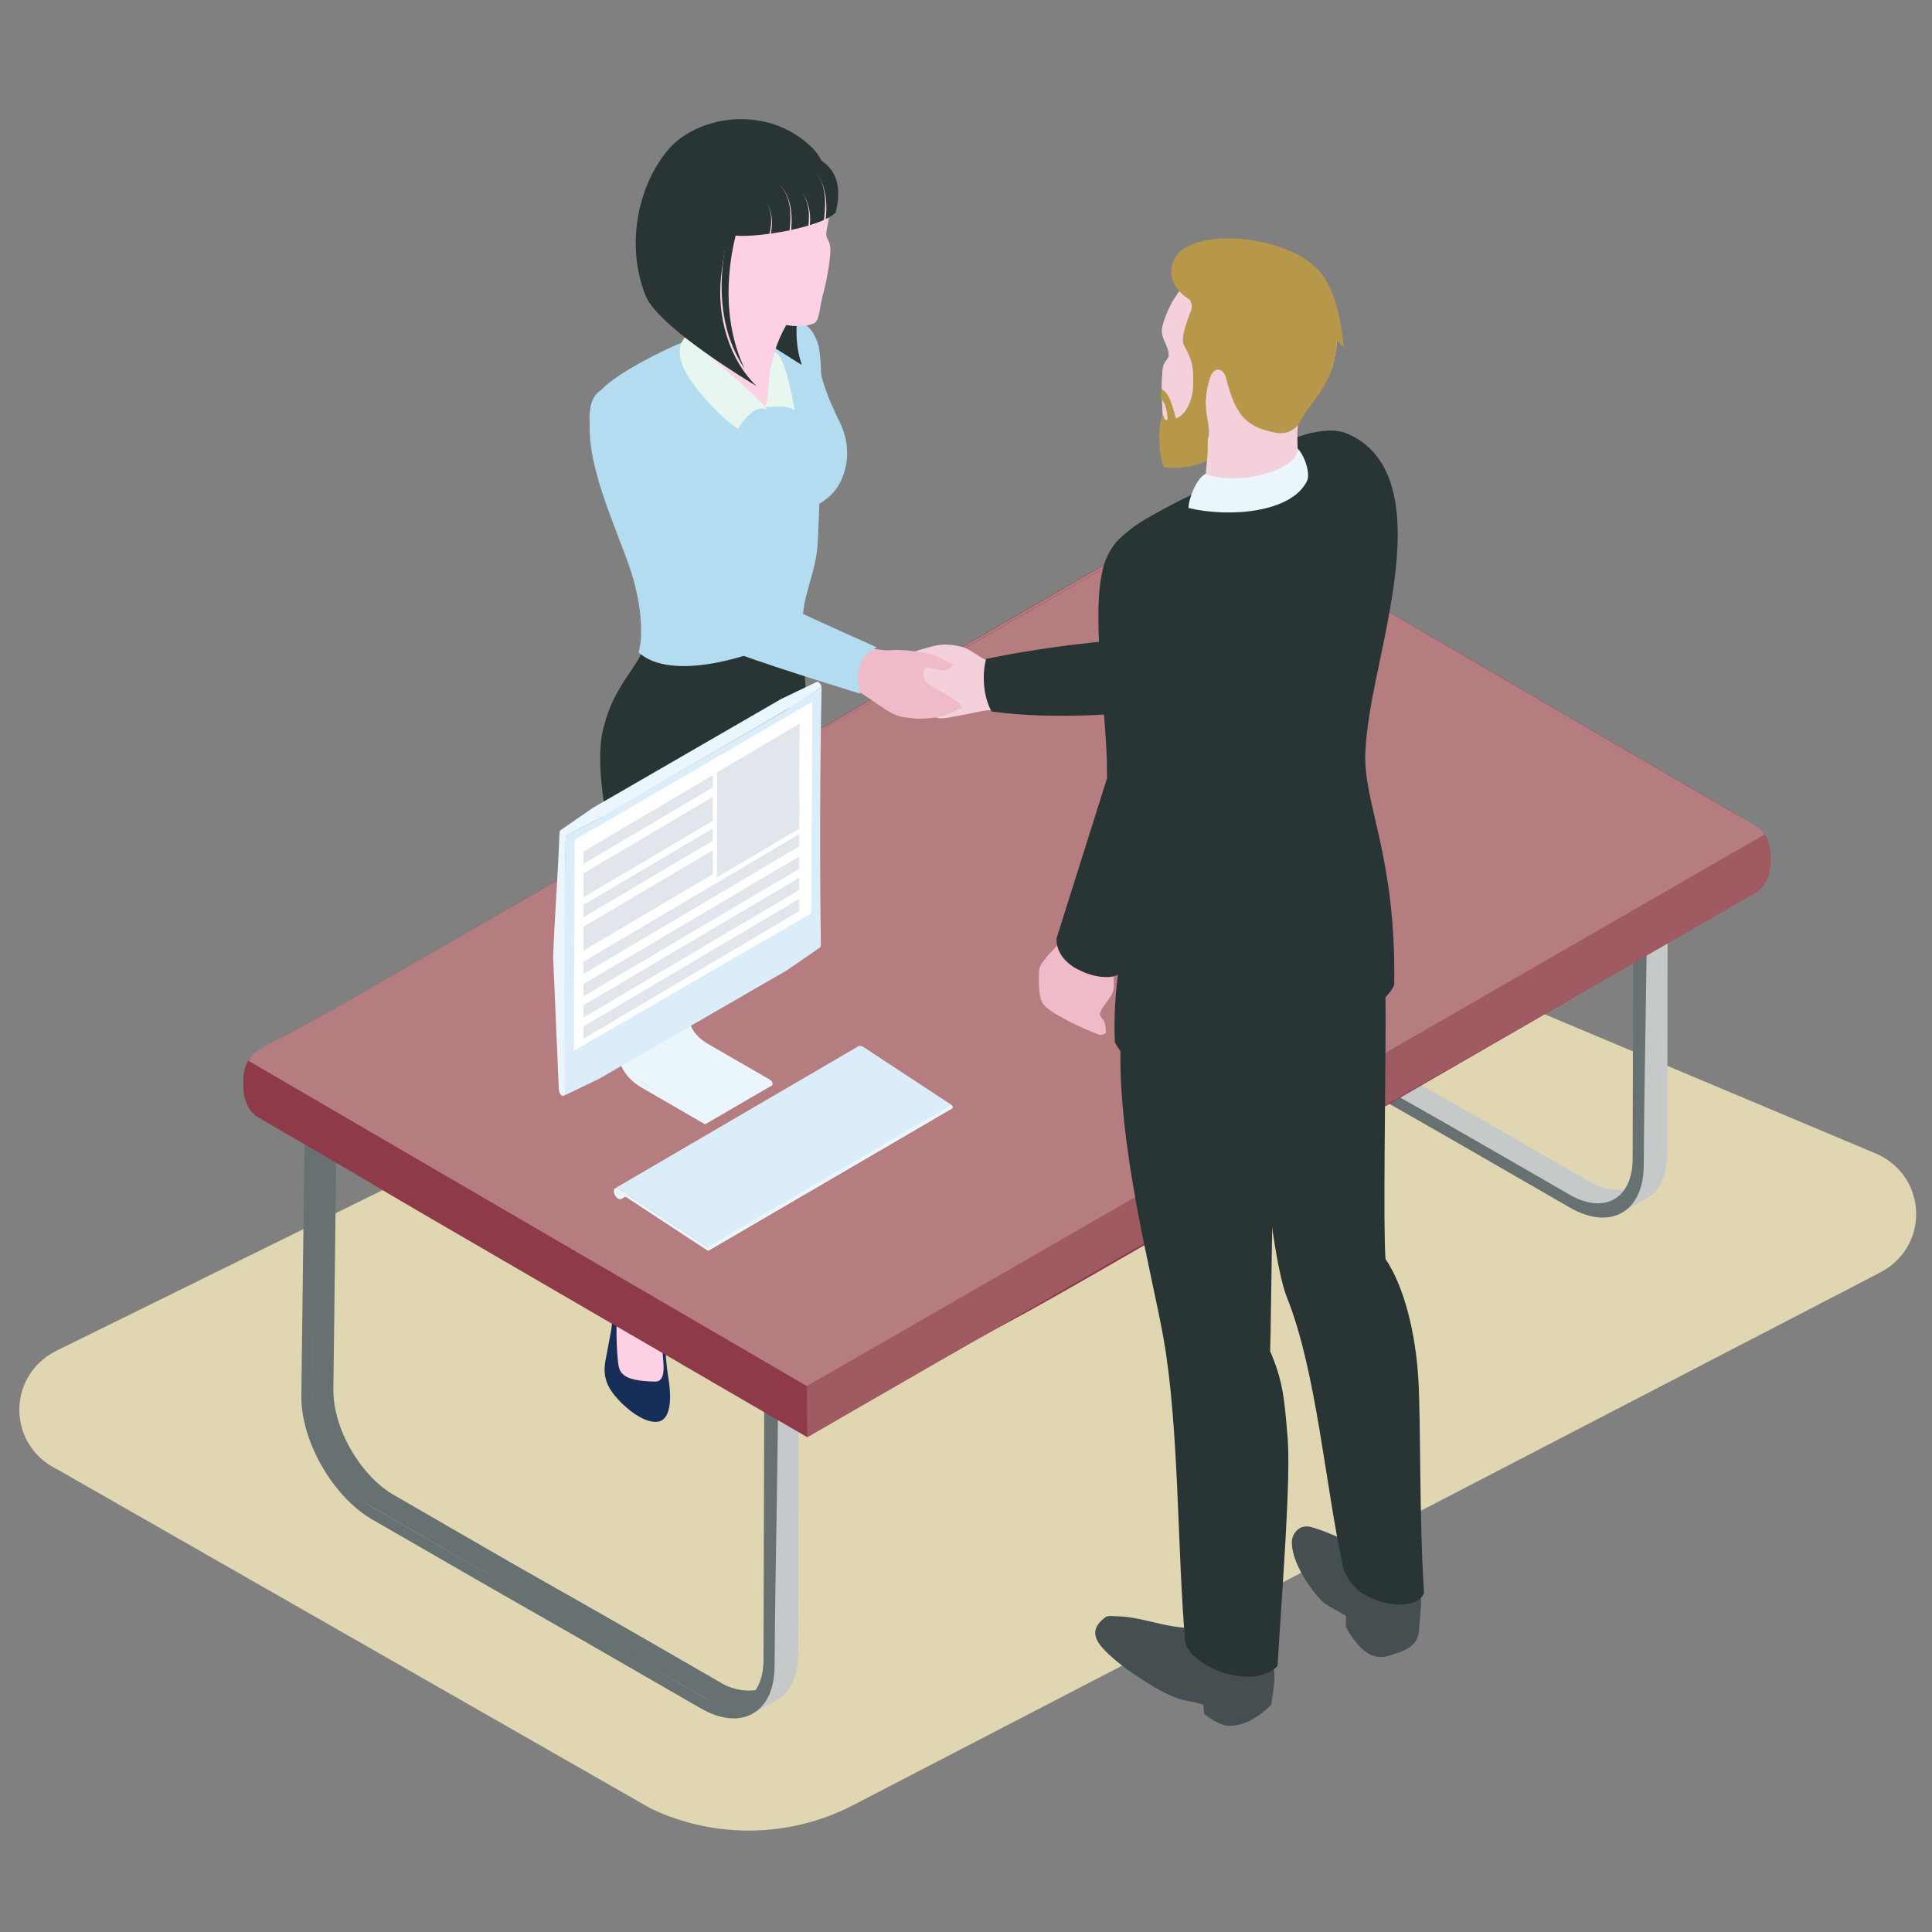
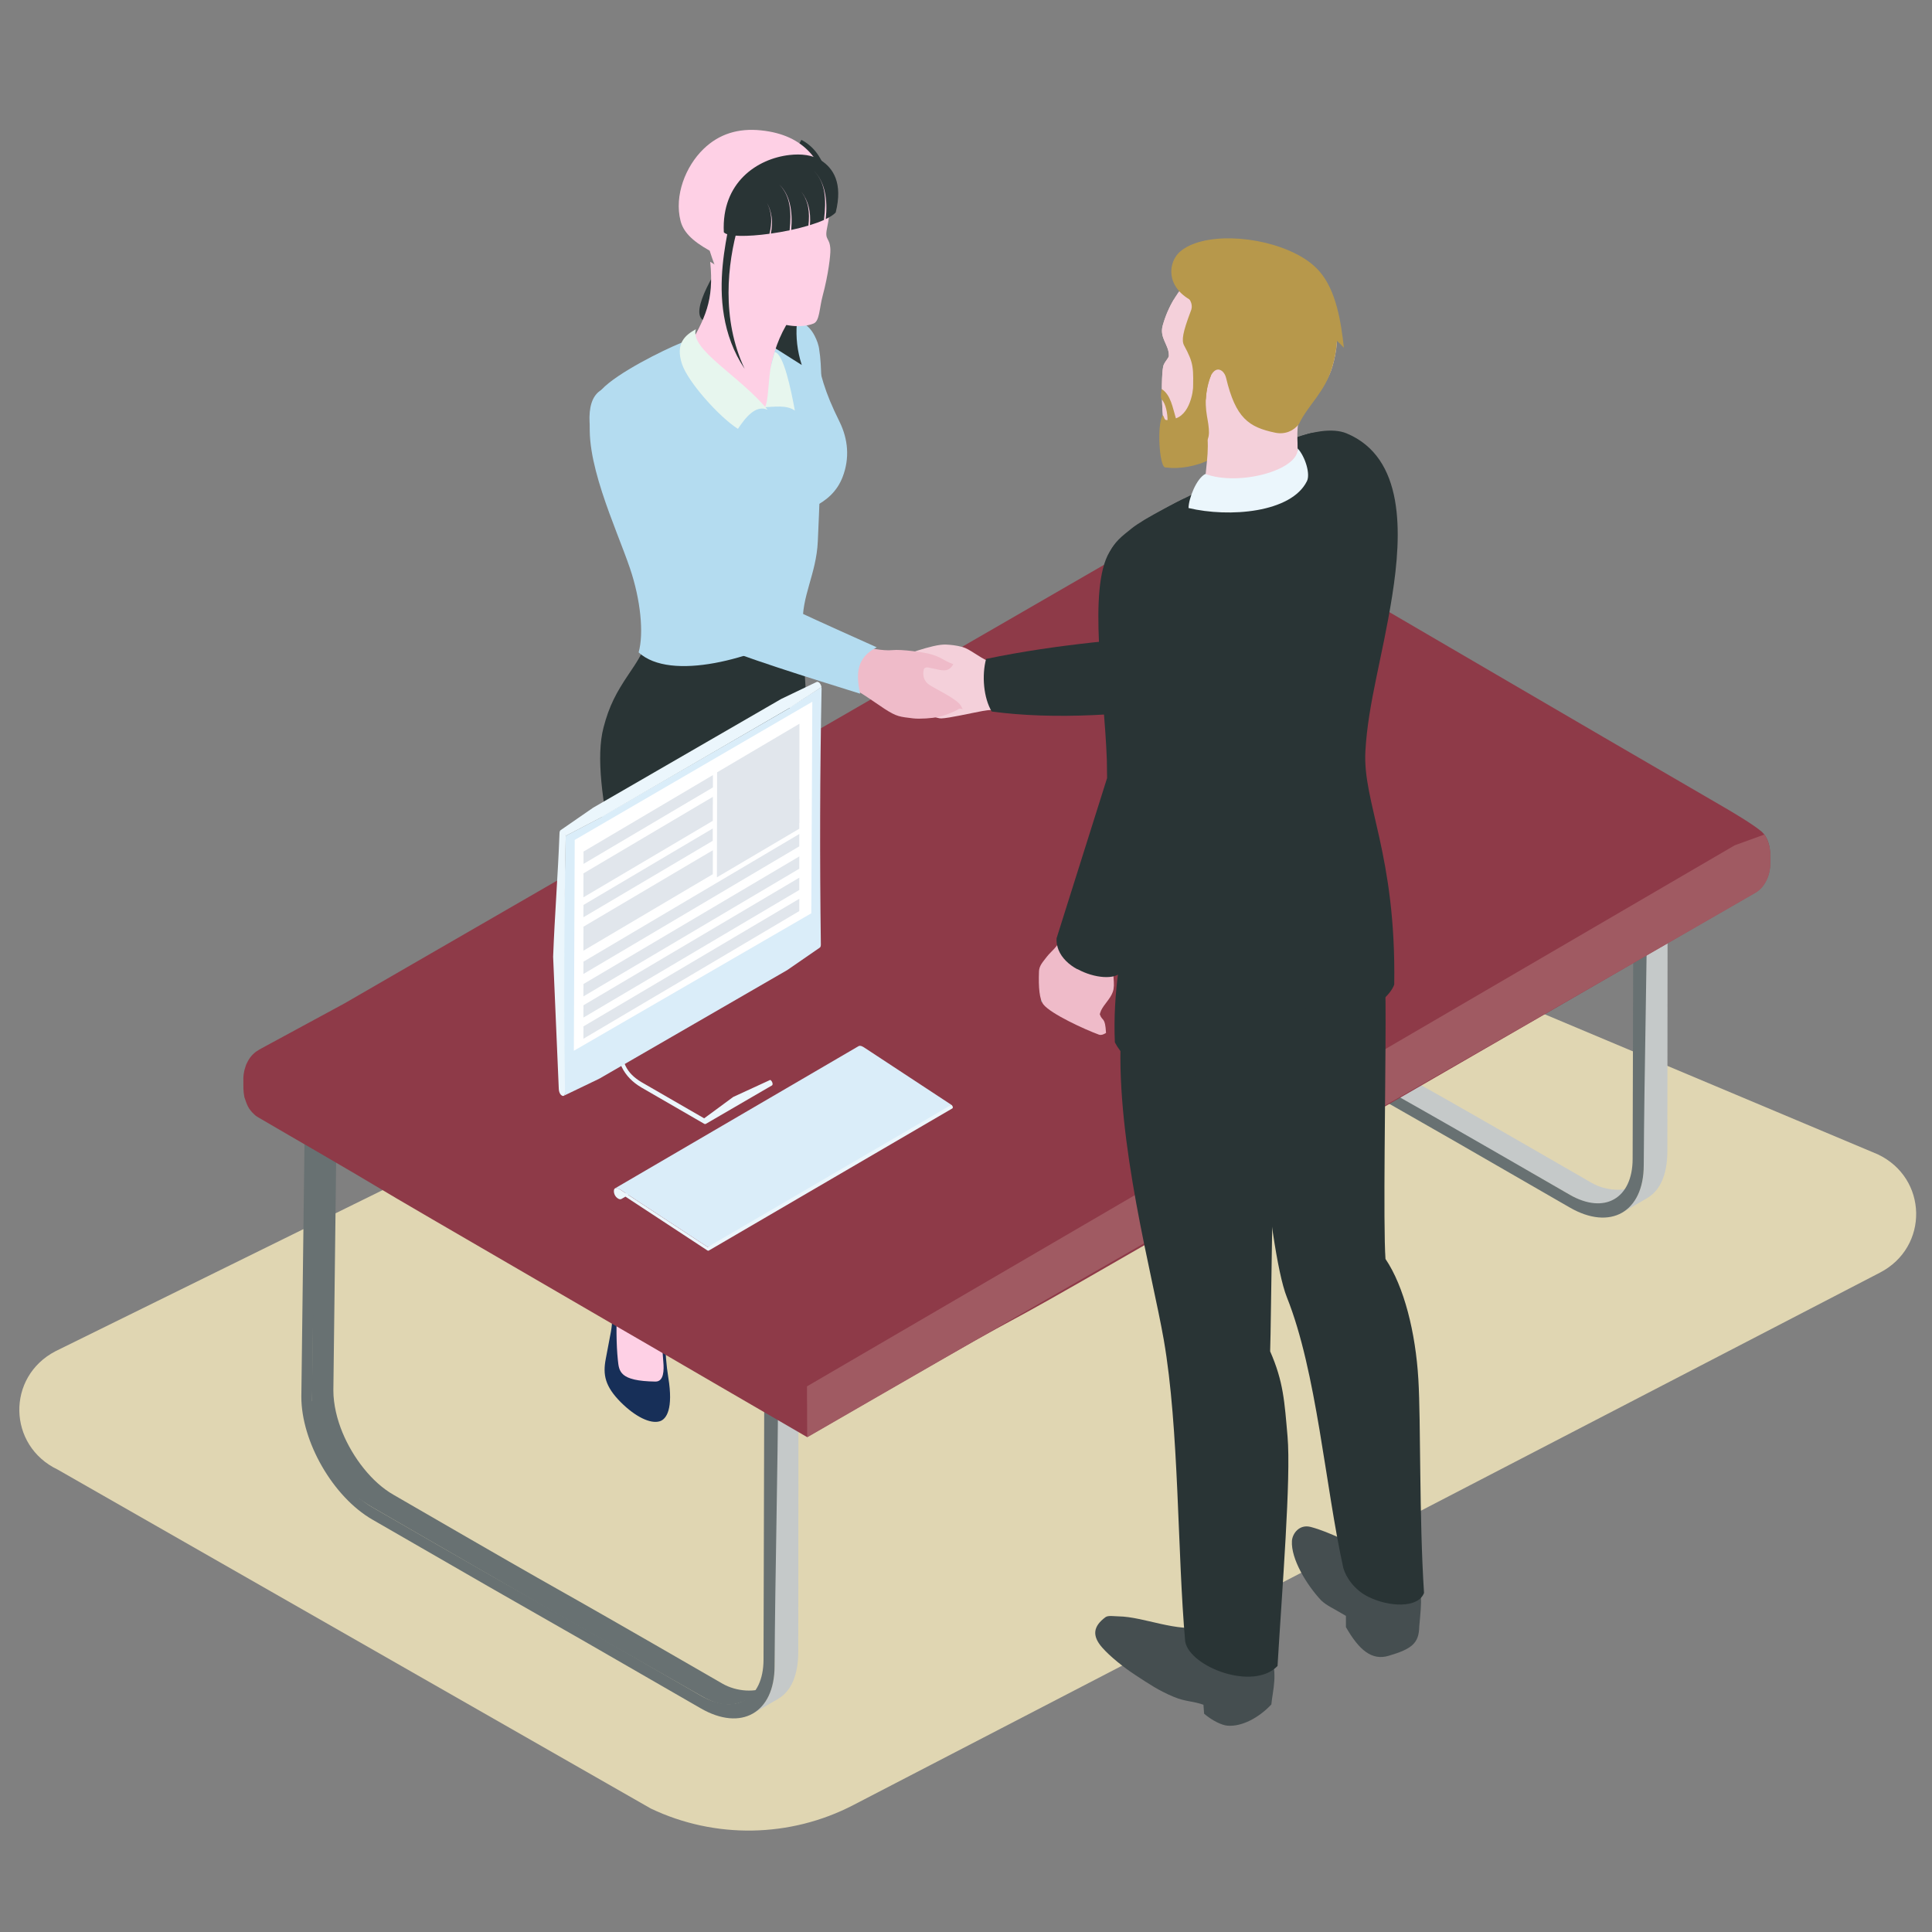
<svg xmlns="http://www.w3.org/2000/svg" version="1.2" baseProfile="tiny-ps" viewBox="0 0 400 400" width="400" height="400">
  <rect x="0" y="0" width="400" height="400" fill="#808080" stroke="none" />
  <title>office-handshake-ai</title>
  <defs>
    <clipPath clipPathUnits="userSpaceOnUse" id="cp1">
      <path d="M4 379L396.72 379L396.72 24.67L4 24.67L4 379Z" />
    </clipPath>
    <clipPath clipPathUnits="userSpaceOnUse" id="cp2">
      <path d="M4 379L396.72 379L396.72 24.67L4 24.67L4 379Z" />
    </clipPath>
    <clipPath clipPathUnits="userSpaceOnUse" id="cp3">
      <path d="M4 379L396.72 379L396.72 24.67L4 24.67L4 379Z" />
    </clipPath>
    <clipPath clipPathUnits="userSpaceOnUse" id="cp4">
      <path d="M4 379L396.72 379L396.72 24.67L4 24.67L4 379Z" />
    </clipPath>
    <clipPath clipPathUnits="userSpaceOnUse" id="cp5">
      <path d="M4 379L396.72 379L396.72 24.67L4 24.67L4 379Z" />
    </clipPath>
  </defs>
  <style>
		tspan { white-space:pre }
		.shp0 { fill: #e0d6b2 } 
		.shp1 { fill: #fed0e5 } 
		.shp2 { fill: #172f58 } 
		.shp3 { fill: #293435 } 
		.shp4 { fill: #98a19f } 
		.shp5 { fill: #c5c9c9 } 
		.shp6 { fill: #687172 } 
		.shp7 { fill: #8e3a48 } 
		.shp8 { fill: #a05a62 } 
		.shp9 { fill: #b57d80 } 
		.shp10 { fill: #f4d0da } 
		.shp11 { fill: #454e50 } 
		.shp12 { fill: #588b7f } 
		.shp13 { fill: #94b3ab } 
		.shp14 { fill: #efbbc9 } 
		.shp15 { fill: #b7984b } 
		.shp16 { fill: #ebf6fc } 
		.shp17 { fill: #b4dcf0 } 
		.shp18 { fill: #e7f6ee } 
		.shp19 { fill: #daedf9 } 
		.shp20 { fill: #eae6e5 } 
		.shp21 { fill: #ffffff } 
		.shp22 { fill: #e1e6ec } 
	</style>
  <g id="Layer 1">
    <g id="&lt;Clip Group&gt;" clip-path="url(#cp1)">
      <path id="&lt;Path&gt;" class="shp0" d="M389.23 263.48L176.63 373.74C163.6 380.5 148.01 380.76 134.75 374.44L11.94 304.26C1.56 299.31 1.3 285.04 11.5 279.75L223.42 175.39C227.63 173.2 232.67 173.12 236.97 175.16L388.79 239C399.16 243.93 399.42 258.2 389.23 263.48Z" />
      <path id="&lt;Path&gt;" class="shp1" d="M145.28 141.8C143.35 147.82 145.2 157.82 146.82 168.27C147.71 174.02 149.14 179.94 149.83 185.01C150.61 190.66 150.98 194.29 150.77 197.08C150.25 203.7 147.46 205.1 146.42 213.73C145.15 224.2 150.66 236.2 150.25 247.74C149.99 248.75 149.57 249.72 148.87 250.57C144.25 256.26 149.01 255.51 148.57 263.01C148.54 263.45 149.38 267.49 151.08 275.13C155.66 276.4 158.12 277.01 158.46 276.96C158.81 276.91 160.4 276.39 163.24 275.41C162.9 274.78 162.48 273.26 162.21 272.69C159.12 266.13 158.71 258.1 158.7 250.7C158.7 240.58 161.49 216.76 164.09 207.03C166.71 201.07 167.63 200.48 167.26 190.15C166.65 173.32 167.79 160.89 165.71 143.1L145.28 141.8Z" />
      <path id="&lt;Path&gt;" class="shp2" d="M161.31 270.6C162.04 271.96 162.84 273.9 163.52 275.36C164.39 277.25 164.82 278.49 165.25 279.97C165.47 280.72 165.4 281.41 165.09 281.83C163.44 284.05 155.13 280 152.35 277.54C150.55 275.95 150.52 274.07 150.1 271.78C149.46 268.34 149.35 267.95 148.53 264.42L147.6 274.02L146.8 274.49C146.63 270.58 146.22 265.41 145.62 262.07C145.38 260.74 144.96 259.22 144.91 258.48C144.56 254.13 146.72 252 148.69 250.77C147.97 253.42 149.88 257.71 150.76 263.13C151.67 268.79 154.8 274.99 157.27 275.51C158.31 275.73 160.61 274.44 161.86 273.72C162.33 273.45 161.79 271.83 161.31 270.6Z" />
      <path id="&lt;Path&gt;" class="shp1" d="M138.27 209.24C136.45 212.1 134.37 215.01 133.46 217.37C130 226.35 131.42 242.17 130.47 255.77C130.37 257.12 129.53 258.36 129.14 259.65C128.55 261.61 127.88 263.84 127.46 266.64C126.94 270.17 126.54 274.38 126.81 279.62C126.9 281.46 127.56 282.35 127.66 284.87L137.78 288.4C137.61 286.22 137.39 282.9 137.35 279.24C137.32 275.96 137.45 272.42 137.55 269.18C137.66 265.45 137.44 262.06 137.75 260.01C139.73 247.07 143.19 242.58 147.16 229.43C148.8 223.99 148.84 221.67 151.27 216.72C152.34 214.19 152.94 209.83 152.35 205.31C151.79 201.07 144.36 204.99 138.27 209.24Z" />
      <path id="&lt;Path&gt;" class="shp2" d="M129.42 258.88C128.48 260.88 127.61 261.89 127.07 264.73C126.53 267.58 127.14 272.26 126.47 275.79L125.41 281.38C124.79 284.64 125.26 287.04 128.55 290.34C131.54 293.32 134.66 294.85 136.59 294.26C138 293.83 139.42 291.67 138.37 285.24C137.5 279.88 137.68 274.83 137.57 269.15C137.06 274.64 136.87 276.51 137.34 282.03C137.47 283.58 137.49 286.07 135.69 286.04C128.22 285.93 128.17 283.91 127.92 281.56C127.26 275.29 127.78 264.4 129.42 258.88Z" />
      <path id="&lt;Path&gt;" class="shp3" d="M133.87 132.74C133.07 135.33 131.64 137.39 130.17 139.57C127.62 143.35 126.13 146.1 124.95 150.63C123.38 156.65 124.68 165.97 126.92 176.42C128.15 182.17 129.93 188.1 130.92 193.16C131.84 197.82 135.14 204.43 133.36 209.21C135.69 211.34 136.46 212.51 140.31 212.61C150.65 212.86 163.93 207.16 166.39 203.11C167.2 200.81 167.47 199.06 167.6 196.25C167.87 194.1 167.67 191.6 167.84 184.97C168.17 172.88 167.51 161.53 167.33 149.38C167 145.97 166.76 142.33 166.57 138.84C166.54 137.98 166.48 137.17 166.39 136.4C166.29 135.55 166.15 134.71 165.98 133.87C165.1 129.49 133.98 132.4 133.87 132.74Z" />
      <path id="&lt;Path&gt;" class="shp4" d="M244.3 186.48L248.96 184.19C248.96 187.12 249.74 190.24 250.86 192.93C252.98 198.04 256.88 203.23 261.45 205.82L257.04 208.38C251.48 205.1 248.31 201.5 245.93 195.47C245.07 193.3 244.03 189.05 244.3 186.48Z" />
-       <path id="&lt;Path&gt;" class="shp4" d="M249.64 128.11L248.96 184.19L244.55 186.75L244.87 130.92L244.99 125.3C246.49 126.21 248.04 127.15 249.64 128.11Z" />
      <path id="&lt;Path&gt;" class="shp5" d="M261.45 205.82C308.71 233.18 282.25 217.6 329.55 244.91L329.55 244.91L329.55 244.91C332.31 246.49 336.41 246.94 339.36 245.28C333.47 249.5 330.47 250.59 325 247.36C277.56 220.32 304.32 235.68 257.04 208.38L261.45 205.82Z" />
      <path id="&lt;Path&gt;" class="shp5" d="M340.32 241.28L340.44 241.21L340.32 241.28L339.83 181.35C341.76 182.25 343.58 183.1 345.26 183.86L345.21 238.37C345.19 243.17 343.74 246.48 341 248.07L335.86 251.06C338.6 249.46 340.3 246.08 340.32 241.28Z" />
      <path id="&lt;Path&gt;" class="shp6" d="M338.18 180.57L338.02 239.95C338 248.17 332.16 251.49 325 247.36C277.78 220.1 304.26 235.64 257.04 208.38C252.53 205.78 248.58 200.75 246.39 195.36C245.22 192.48 244.54 189.51 244.55 186.74L245.23 130.52L245.29 125.49C244.54 125.04 243.81 124.59 243.09 124.16L242.33 185.46C242.31 194.8 248.9 206.23 257.03 210.93C304.29 238.21 277.74 222.71 325 250C333.42 254.86 340.29 250.95 340.32 241.28C340.43 221.53 340.97 201.72 341.06 181.92C340.13 181.49 339.16 181.04 338.18 180.57Z" />
      <path id="&lt;Path&gt;" class="shp6" d="M64.36 290.16L64.61 290.04L64.93 234.6L65.05 228.99C66.55 229.89 68.1 230.83 69.7 231.79L69.02 287.87C69.02 290.8 69.8 293.93 70.92 296.62C73.04 301.73 76.94 306.91 81.51 309.5C128.77 336.87 102.31 321.29 149.61 348.6L149.61 348.6L149.61 348.6C152.37 350.18 156.47 350.63 159.42 348.96C153.53 353.18 150.53 354.27 145.06 351.04C97.62 324 124.38 339.36 77.1 312.07L77.1 312.07C71.54 308.79 68.38 305.18 65.99 299.15C65.13 296.99 64.09 292.74 64.36 290.16Z" />
      <path id="&lt;Path&gt;" class="shp5" d="M160.38 344.97L159.89 285.03C161.81 285.94 163.64 286.78 165.32 287.54L165.27 342.06C165.25 346.85 163.8 350.16 161.06 351.76L155.92 354.74C158.66 353.15 160.36 349.77 160.38 344.97Z" />
      <path id="&lt;Path&gt;" class="shp6" d="M158.24 284.26L158.08 343.64C158.05 351.85 152.22 355.18 145.06 351.05C97.84 323.79 124.32 339.33 77.1 312.07C72.59 309.47 68.64 304.43 66.45 299.05C65.27 296.17 64.6 293.19 64.61 290.43L65.29 234.2L65.35 229.17C64.6 228.72 63.87 228.28 63.15 227.84L62.39 289.15C62.37 298.49 68.96 309.92 77.09 314.61C124.35 341.9 97.8 326.4 145.06 353.68C153.47 358.55 160.35 354.64 160.37 344.97C160.49 325.21 161.03 305.4 161.12 285.61C160.18 285.17 159.22 284.72 158.24 284.26Z" />
      <path id="&lt;Path&gt;" class="shp7" d="M249.78 104.7L256.18 108.43L262.61 112.16C299.36 133.5 320.25 145.84 357.01 167.17C358.37 167.96 362.83 170.58 364.67 172.13C366.02 173.28 366.5 175.29 366.5 176.99L366.5 178.67C366.51 181.39 365.24 183.73 363.44 184.78L350.75 192.1C312.54 214.23 274.27 236.26 236.03 258.33C198.8 279.82 220.05 266.96 182.82 288.45L179.76 290.21L167.09 297.53L160.69 293.81L147.81 286.33L141.35 282.57L134.88 278.8L128.39 275.04C115.38 267.47 102.36 259.92 89.35 252.35C76.39 244.82 79.26 246.33 66.3 238.8L59.87 235.07L53.47 231.34C53.24 231.21 53.03 231.06 52.82 230.9C52.76 230.84 52.7 230.77 52.62 230.71C51.34 229.5 51.15 228.76 50.6 227.16C50.6 227.14 50.59 227.14 50.59 227.12C50.34 225.84 50.39 224.9 50.39 223.57C50.37 223.37 50.39 223.18 50.39 222.99C50.41 222.79 50.42 222.6 50.45 222.4C50.47 222.21 50.51 222.03 50.55 221.84C50.59 221.67 50.61 221.49 50.68 221.32C50.73 221.15 50.77 220.98 50.83 220.82C50.88 220.67 50.93 220.51 50.99 220.36C51.06 220.22 51.13 220.08 51.2 219.94C51.26 219.82 51.34 219.69 51.4 219.56C51.46 219.45 51.54 219.34 51.6 219.23C51.68 219.13 51.74 219.03 51.81 218.93C51.88 218.85 51.95 218.76 52.01 218.68C52.09 218.6 52.15 218.53 52.21 218.46C52.27 218.39 52.32 218.33 52.39 218.27C52.44 218.22 52.49 218.16 52.56 218.11C52.61 218.06 52.66 218.01 52.72 217.97C52.77 217.92 52.82 217.88 52.89 217.83C52.94 217.79 53 217.75 53.05 217.71C53.43 217.44 53.85 217.22 54.25 216.99L71.29 207.76L84.04 200.39C109.6 185.65 135.15 170.89 160.7 156.13L173.46 148.76L186.21 141.4L198.97 134.04L211.7 126.69L224.4 119.35L249.78 104.7Z" />
      <path id="&lt;Path&gt;" class="shp8" d="M359.16 175.01L365.31 172.78C366.13 174.03 366.53 175.57 366.53 177.05L366.53 178.72C366.54 181.44 365.27 183.79 363.47 184.84C283.75 230.81 262.58 242.48 182.86 288.5L179.79 290.27L167.12 297.58C167.12 297.59 167.11 295.98 167.1 293.27L167.1 291.59C167.08 290.83 167.08 290.03 167.08 289.24L167.08 288.37L167.08 287.03L359.16 175.01Z" />
-       <path id="&lt;Compound Path&gt;" fill-rule="evenodd" class="shp9" d="M365.31 172.78L167.08 286.98L167.08 286.99L51.43 219.62C52 218.58 52.23 218.18 53.48 217.41C54.44 216.76 56.64 215.57 58.36 214.77L71.29 207.73L84.08 200.33C109.64 185.59 135.18 170.95 160.73 156.19L173.49 148.82L186.24 141.45L198.99 134.1L211.74 126.75L224.43 119.41L249.81 104.76L256.21 108.48L262.64 112.22C299.39 133.55 320.28 145.9 357.04 167.22L363.31 170.88C363.35 170.9 363.4 170.92 363.44 170.95C363.53 171 363.6 171.05 363.68 171.1C363.77 171.16 363.87 171.23 363.96 171.29C364.05 171.37 364.15 171.45 364.24 171.53C364.35 171.63 364.46 171.73 364.56 171.83C364.68 171.96 364.8 172.09 364.91 172.23C365.06 172.41 365.19 172.59 365.31 172.78ZM249.75 105.44L151.85 161.66C179.83 145.65 207.67 129.73 249.75 105.44ZM54.4 217.12C54.77 217.01 55.14 216.94 55.53 216.94C55.14 216.94 54.77 217.01 54.4 217.12ZM304.44 137.24C322.26 147.63 340 157.98 361.16 170.28L304.44 137.24ZM361.44 170.35C361.48 170.35 361.51 170.35 361.55 170.36C361.55 170.36 361.56 170.36 361.56 170.36C361.5 170.35 361.44 170.35 361.38 170.35C361.4 170.35 361.43 170.35 361.44 170.35ZM361.56 170.36C361.62 170.36 361.67 170.37 361.73 170.37C361.71 170.37 361.67 170.37 361.64 170.36C361.61 170.36 361.58 170.36 361.56 170.36ZM361.74 170.38C361.74 170.38 361.75 170.38 361.75 170.38C361.74 170.38 361.74 170.38 361.73 170.37C361.73 170.38 361.74 170.38 361.74 170.38ZM361.75 170.38C361.88 170.39 362.01 170.41 362.14 170.44C362.12 170.44 362.1 170.43 362.07 170.42C362.03 170.42 361.99 170.41 361.95 170.4C361.92 170.4 361.89 170.39 361.85 170.39C361.82 170.38 361.78 170.38 361.75 170.38ZM361.38 170.35C361.37 170.35 361.36 170.35 361.36 170.35C361.32 170.35 361.29 170.35 361.28 170.35C361.32 170.35 361.35 170.35 361.38 170.35ZM362.31 170.48C362.29 170.48 362.26 170.47 362.24 170.46C362.3 170.48 362.35 170.49 362.41 170.51C362.37 170.5 362.34 170.49 362.31 170.48ZM362.72 170.61C362.78 170.63 362.84 170.65 362.89 170.68C362.87 170.67 362.84 170.66 362.82 170.65C362.75 170.62 362.68 170.59 362.61 170.57C362.58 170.56 362.54 170.55 362.51 170.54C362.58 170.56 362.65 170.58 362.72 170.61Z" />
      <path id="&lt;Path&gt;" class="shp10" d="M206.31 137.01C205.78 137.09 205.31 137.07 204.86 137C202.63 136.05 200.8 134.38 199.28 133.96C197.94 133.59 196.72 133.49 195.82 133.45C193.03 133.33 186.59 135.94 185.88 136.02C185.76 136.11 185.62 136.2 185.49 136.29C185.1 136.36 184.79 136.43 184.57 136.5C184.57 136.5 184.57 136.49 184.57 136.49C184.46 136.53 184.37 136.56 184.31 136.59C183.76 136.89 183.45 137.34 183.26 137.83C182.13 138.58 180.92 139.41 179.6 140.43C180.47 142.14 182 142.21 183.63 141.74C184.51 143.01 185.81 144.55 186.03 144.79C186.37 145.16 193.2 148.8 194.87 148.74C196.54 148.68 200.64 147.72 203.4 147.21C206.15 146.7 209.11 146.97 212.44 146.91L210.33 138.95L206.31 137.01Z" />
      <path id="&lt;Path&gt;" class="shp3" d="M204.16 136.42C203.24 139.86 203.64 144.49 205.32 147.31C218.06 149.04 233.81 148.18 250.74 145.44L247.78 130.88C232.34 132.45 219.38 133.26 204.16 136.42Z" />
      <path id="&lt;Path&gt;" class="shp11" d="M273.55 331.36C274.7 332.44 276.02 332.97 278.66 334.55L278.66 336.88C281.4 341.66 284.03 343.84 287.49 342.82C292.32 341.4 293.78 340.21 293.84 336.76C294.39 330.88 294.51 329.78 292.93 325.45C288.14 322.32 285.88 321.64 282.47 320.56C279.67 319.66 275.45 317.22 271.38 316.14C269.01 315.52 267.57 317.51 267.48 319.05C267.26 322.73 270.5 328.12 273.55 331.36Z" />
      <path id="&lt;Path&gt;" class="shp11" d="M259.19 341.4C257.84 341.04 254.36 335.74 249.49 336.78C243.64 338.03 236.84 334.72 231.56 334.65C230.62 334.64 229.43 334.4 228.86 334.83C226.34 336.71 226.04 338.65 228.2 341.11C229.79 342.93 232.69 345.26 235.17 346.87C237.8 348.58 239.86 350.01 243.05 351.33C245.42 352.32 247.01 352.18 249.16 352.95L249.3 354.81C251.01 356.26 252.93 357.17 254.11 357.28C257.13 357.54 260.67 355.61 263.22 352.89C263.51 349.81 264.61 346.74 263.02 342.2L259.19 341.4Z" />
      <path id="&lt;Path&gt;" class="shp3" d="M257.65 200.35C259.23 212.72 262.33 258.32 266.44 268.6C272.62 284.05 274.37 307.65 278.12 324.64C278.7 326.64 280.43 329.16 283.23 330.57C287.6 332.77 293.65 332.97 294.83 329.8C293.81 314.12 294.18 294.35 293.66 285.63C293.09 275.86 290.69 266.33 286.85 260.65C286.35 253.65 286.87 224.75 286.87 211.73C286.88 200.07 286.7 192.6 283.32 185.08L257.65 200.35Z" />
      <path id="&lt;Path&gt;" class="shp3" d="M234.87 200.72C233.91 204.64 232.23 210.73 232.05 214.78C231.08 236.5 238.58 263.81 240.95 277.41C244.15 295.8 243.74 321.6 245.39 339.92C246.45 345.18 259.52 350.15 264.5 344.92C265.43 329.28 267.32 305.97 266.57 297.38C265.94 290.23 265.74 286.08 262.97 279.78C263.21 272.99 263.3 241.57 264.35 228.75C265.24 217.92 270.67 198.48 264.87 185.12L239.64 181.02L234.87 200.72Z" />
      <path id="&lt;Path&gt;" class="shp3" d="M282.69 155.5C283.25 145.52 286.19 136.25 288.23 123.41C290.3 110.32 290.84 94.71 278.76 89.71C277.34 89.13 275.53 89.02 273.46 89.29C266.85 90.15 257.94 95.36 250.36 100.6C244.24 103.67 237.03 107.21 234.29 109.41C232.32 111 230.58 112.23 229.58 114.79C224.78 127.12 234.32 147.17 237.24 159.4C237.56 161.33 237.83 163.27 238.05 165.21C238.07 176.97 229.9 195.26 230.82 215.81C232.01 218.14 233.96 219.81 236.22 220.99C236.22 221.01 236.22 221.02 236.22 221.04C237.38 221.67 238.65 222.13 240.01 222.45C242.35 223.07 244.78 223.29 246.97 223.2C246.96 223.15 246.96 223.1 246.96 223.05C254.83 222.77 263.54 219.78 268.57 216.8C270.71 209.89 270.48 206.51 271.07 196.58C271.88 204.53 272.65 208.59 271.82 215.7C275.4 213.86 287.1 208.41 288.66 203.84C289.08 176.86 282.09 166.18 282.69 155.5Z" />
      <path id="&lt;Path&gt;" class="shp12" d="M218.76 203.48C218.77 203.37 218.78 203.27 218.8 203.17C218.8 203.15 218.81 203.14 218.81 203.13C218.83 203.03 218.85 202.94 218.88 202.85C218.89 202.83 218.89 202.82 218.9 202.8C218.93 202.71 218.96 202.63 219 202.55C219 202.55 219 202.54 219 202.53C219.05 202.45 219.09 202.37 219.14 202.29C219.21 202.18 219.29 202.09 219.37 202C219.39 201.98 219.41 201.96 219.44 201.94C219.52 201.86 219.62 201.78 219.72 201.72L216.52 203.58C216.42 203.64 216.32 203.72 216.24 203.8C216.21 203.82 216.19 203.84 216.17 203.86C216.09 203.95 216.01 204.04 215.94 204.15L215.93 204.15C215.89 204.23 215.85 204.3 215.81 204.39C215.81 204.39 215.81 204.39 215.8 204.39C215.8 204.4 215.8 204.41 215.8 204.41C215.77 204.47 215.75 204.52 215.73 204.58C215.72 204.6 215.71 204.63 215.7 204.66C215.69 204.67 215.69 204.69 215.68 204.71C215.68 204.72 215.67 204.74 215.67 204.75C215.65 204.81 215.64 204.87 215.62 204.93C215.62 204.95 215.61 204.97 215.61 204.99C215.61 205 215.61 205.01 215.6 205.03C215.6 205.05 215.59 205.07 215.59 205.09C215.58 205.14 215.57 205.2 215.57 205.25C215.56 205.28 215.56 205.31 215.56 205.34C215.56 205.35 215.55 205.36 215.55 205.37C215.55 205.39 215.55 205.4 215.55 205.41C215.54 205.46 215.54 205.52 215.54 205.57C215.54 205.62 215.54 205.68 215.54 205.73L215.54 205.74L215.53 207.46L218.73 205.6L218.73 203.88C218.74 203.76 218.74 203.63 218.75 203.51C218.75 203.5 218.75 203.49 218.76 203.48Z" />
      <path id="&lt;Path&gt;" class="shp13" d="M221.96 199.75C221.89 199.71 221.82 199.67 221.75 199.64C221.7 199.62 221.66 199.6 221.61 199.57C221.6 199.57 221.59 199.56 221.58 199.56C221.56 199.55 221.55 199.54 221.54 199.54C221.47 199.51 221.4 199.48 221.33 199.45C221.26 199.43 221.19 199.4 221.12 199.37C221.11 199.37 221.1 199.37 221.08 199.36C221.07 199.36 221.06 199.35 221.05 199.35C221 199.34 220.96 199.32 220.91 199.31C220.84 199.28 220.77 199.26 220.7 199.24C220.66 199.24 220.63 199.23 220.59 199.22C220.58 199.22 220.56 199.21 220.55 199.21C220.53 199.21 220.51 199.2 220.49 199.2C220.41 199.18 220.33 199.17 220.26 199.16C220.21 199.15 220.16 199.15 220.12 199.15C220.1 199.15 220.08 199.14 220.07 199.14C220.05 199.14 220.04 199.14 220.03 199.14C219.94 199.13 219.86 199.13 219.78 199.13C219.74 199.13 219.71 199.13 219.67 199.13C219.65 199.13 219.62 199.14 219.59 199.14C219.56 199.14 219.54 199.14 219.51 199.14C219.41 199.15 219.31 199.17 219.21 199.18C219.21 199.19 219.2 199.19 219.2 199.19C219.18 199.19 219.15 199.2 219.13 199.21C219.03 199.23 218.93 199.25 218.84 199.29C218.83 199.29 218.83 199.29 218.82 199.3C218.68 199.35 218.55 199.41 218.42 199.48L215.22 201.34C216.51 201.04 217.87 201.41 219 202.07L220.83 200.78L222.13 199.84C222.07 199.81 222.02 199.78 221.96 199.75Z" />
    </g>
    <path id="&lt;Path&gt;" class="shp13" d="M222.13 199.84L218.81 201.77L225.52 205.65L228.84 203.72L222.13 199.84Z" />
    <g id="&lt;Clip Group&gt;" clip-path="url(#cp2)">
      <path id="&lt;Path&gt;" class="shp14" d="M230.38 205.4C230.99 203.75 230.2 201.63 230.53 198.72L219.91 193.96C218.96 196.09 217.61 196.96 216.77 198.04C215.79 199.3 215.15 199.98 215.11 201.14C214.99 204.41 215.19 206.93 216.06 208C217.63 209.93 224.47 213.09 227.49 214.2C228.11 214.46 228.87 213.92 228.99 213.86C228.8 210.41 228.23 211.55 227.7 209.99C227.78 209.73 227.85 209.46 227.97 209.2C228.63 207.85 229.86 206.83 230.38 205.4Z" />
      <path id="&lt;Path&gt;" class="shp15" d="M255.33 91.11L247.2 89.97L241.69 89.63C241.19 94.46 240.51 96.66 241.55 96.8C243.98 97.13 247.78 96.61 250.64 95.04C252.75 93.88 252.97 92.52 255.33 91.11Z" />
      <path id="&lt;Path&gt;" class="shp10" d="M242.13 91.52C243.59 92.24 250.23 90.07 250.01 90.74C250.32 95.29 249.19 98.08 249.3 105.48C257.98 111.67 270.08 104.51 269.21 100.06C269.28 97.03 267.76 88.59 269.29 86.12C271.02 83.32 274.58 80.2 275.84 75.96C277.86 69.17 277.12 61.64 270.8 56.61C259.25 47.44 244.48 53.97 240.73 67.38C240 70 242.07 71.42 242 73.66C241.98 74.1 241.4 74.56 240.93 75.53C240.28 76.87 240.33 90.63 242.13 91.52Z" />
      <path id="&lt;Path&gt;" class="shp15" d="M268.93 87.8C270.85 83.77 274.26 81.28 275.84 75.96C277.86 69.17 277.12 61.64 270.8 56.61C261.72 49.4 250.66 51.89 244.52 59.8C244.19 60.31 247.66 61.95 246.51 64.49C244.87 68.81 244.6 70.49 245.15 71.51C247.19 75.29 247.12 76.08 246.98 81.67L249.65 82.73C250.2 74.73 253.3 75.92 253.85 78.25C255.83 86.56 258.53 88.45 264.04 89.59C266.1 90.01 267.87 89.17 268.93 87.8Z" />
      <path id="&lt;Path&gt;" class="shp10" d="M242.09 91.46C242.4 91.65 244.21 91.58 245.11 91.28C246.13 90.18 247.18 87.86 247.14 86.71C247.01 82.29 244.77 78.71 244.79 76.92C244.81 73.14 246.07 75.02 244.62 70.94C243.52 67.8 244.97 67.33 245.61 64.64C244.01 64.05 243.27 62.82 243.01 62.02C242.05 63.65 241.27 65.44 240.73 67.38C240 70 242.07 71.42 242 73.66C241.98 74.1 241.4 74.56 240.93 75.53C240.28 76.88 240.37 90.43 242.09 91.46Z" />
      <path id="&lt;Path&gt;" class="shp15" d="M278.24 72C274.22 67.47 269.54 66.69 260.76 66.07C254.68 65.64 250.45 64.24 246.75 62.27C241.19 59.3 241.92 54.23 244.26 52.15C248.8 48.12 260.51 48.58 268.33 52.56C270.26 53.54 271.91 54.72 273.2 56.21C276.67 60.2 277.65 66.73 278.24 72Z" />
      <path id="&lt;Path&gt;" class="shp15" d="M247.19 77.5C247.28 80.18 246.69 85.45 243.46 86.62C242.79 84.46 242.42 81.75 240.5 80.54C240.4 80.89 240.25 82.42 240.46 82.63C241.41 83.59 241.72 85.65 241.73 86.96C240.92 87.12 241.11 86.19 240.7 85.97C239.47 88.24 240.08 96.39 241.16 96.75C242.54 97.21 246.79 94.5 248.34 93.03C250.17 91.29 250.55 90.65 250.17 87.83C249.9 85.78 248.86 82.65 250.72 77.73L247.19 77.5Z" />
      <path id="&lt;Path&gt;" class="shp3" d="M268.65 90.48C269.65 90.18 270.66 89.84 271.71 89.61C274.09 90.45 275.17 98.75 274.24 100.8C271.64 106.49 266.32 107.86 258.65 109.26C249.92 110.85 239 106.73 236.38 108.04C235.92 108.26 244.39 103.37 245.33 103.19C253.13 101.73 267.13 99.46 268.69 93.69L268.65 90.48Z" />
      <path id="&lt;Path&gt;" class="shp16" d="M268.68 92.84C268.91 97.34 256.56 100.71 249.55 98.13C247.69 99.08 246.1 103.21 246.07 105.18C254.49 107.19 267.38 106.17 270.6 99.59C271.3 98.14 270.28 94.63 268.68 92.84Z" />
      <path id="&lt;Path&gt;" class="shp3" d="M245.1 137.11C245.26 129.62 243.73 115.62 236.72 111.9C236.73 111.87 236.73 111.85 236.73 111.82C234.7 111.02 232.36 109.85 229.72 114.26C225.18 121.83 228.62 142.61 229.16 157.32C229.19 158.63 229.21 159.89 229.21 161.09L218.75 194.27C218.72 194.67 218.75 195.05 218.81 195.43C218.82 195.49 218.83 195.55 218.85 195.61C218.91 195.94 219 196.26 219.12 196.57C219.12 196.59 219.13 196.61 219.14 196.63C219.82 198.35 221.3 199.73 223.06 200.68C223.06 200.67 223.07 200.65 223.07 200.64C226.54 202.56 231.02 202.94 232.25 201.1L245.11 165.3C245.79 157.09 244.94 145.01 245.1 137.11Z" />
      <path id="&lt;Path&gt;" class="shp17" d="M140.91 71.03C146.96 68.55 152.98 67.75 157.98 66.44C164.07 64.83 167.19 66.63 168.66 69.52C169.12 70.42 169.52 71.44 169.62 72.48C170.13 75.4 170.13 81.45 170.05 88.53C169.99 94.02 169.81 100.27 169.56 106.53C169.48 108.38 169.4 110.24 169.32 112.07C169.01 118.91 165.88 123.48 166.23 129.48C166.25 129.83 166.27 130.16 166.3 130.48C156.17 136.37 138.86 141.18 132.22 135.07C133.33 131.16 132.64 124.17 130.42 117.64C127.57 109.23 120.52 94.62 122.42 85.63C122.83 83.71 123.49 81.79 124.57 80.64C127.81 77.19 137.2 72.55 140.91 71.03Z" />
      <path id="&lt;Path&gt;" class="shp17" d="M160.48 107.86C157.54 108.87 154.28 112.58 149.62 114.34C146.52 115.51 140.27 115.64 136.66 109.86C136.2 107.42 135.91 105.09 136.13 102.78C136.98 93.91 136.42 89 132.41 81.21C135.79 79.93 139.23 78.56 141.23 76.93L162.55 68.92L168.63 71.47C169.86 77.71 170.68 80.99 173.8 87.28C175.59 90.9 175.96 94.86 174.45 98.77C172.11 104.81 165.82 106.02 160.48 107.86Z" />
      <path id="&lt;Path&gt;" class="shp3" d="M165.92 28.96C171.28 31.73 172.41 38.98 171.35 44.75C169.62 54.13 162.13 63.76 166 75.57C159.9 71.8 154.53 67.65 146.63 66.67C138.34 65.65 160.34 39.55 165.92 28.96Z" />
      <path id="&lt;Path&gt;" class="shp1" d="M142.31 72.29C140.97 76.97 152.49 85.87 158.45 84.35C159.03 84.2 159.55 83.24 160.02 82.89C160.38 80.96 159.33 76.99 159.71 75.34C160.55 71.72 161.75 68.48 164.66 64.36L150.58 56.38L147.04 54.2C147.86 62.36 145.97 65.9 142.31 72.29Z" />
      <path id="&lt;Path&gt;" class="shp18" d="M144.07 68.16C142.77 72.37 153.19 77.83 158.93 84.85C156.46 83.71 154.31 86.49 152.78 88.79C148.87 86.31 142.41 79.05 141.2 75.37C139.8 71.11 141.81 69.41 144.07 68.16Z" />
      <path id="&lt;Path&gt;" class="shp18" d="M158.38 84.29C159.05 83.12 159.04 79.57 159.49 76.47C159.62 75.54 160.27 73.31 160.4 72.88C162.23 73.2 163.78 80.71 164.57 85.02C162.88 83.75 160.08 84.28 158.38 84.29Z" />
      <path id="&lt;Path&gt;" class="shp1" d="M160.72 66.74C152.28 63.98 149.53 60.1 146.93 51.9C143.16 49.8 141.46 47.93 140.9 45.73C139.56 40.5 141.94 34.44 145.64 30.86C148.87 27.72 152.86 26.5 157.56 26.99C166.68 27.93 170.5 33.4 171.84 41.04C172.1 42.52 171.54 45.75 171.22 47.29C170.69 49.86 171.81 49.07 171.92 51.64C171.97 52.77 171.51 56.83 170.31 61.29C169.62 63.87 169.7 66.46 168.45 66.98C167.18 67.5 164.57 68 160.72 66.74Z" />
-       <path id="&lt;Path&gt;" class="shp3" d="M170.35 34.2C157.77 33.42 151.47 37.59 149.3 57.12C148.37 65.53 150.91 74.38 156.65 79.96C147.86 74.59 135.58 66.28 133.6 61.05C129.67 51.13 131.82 38.98 138.11 31.26C143.61 24.51 156.29 21.98 165.38 28.31C167.64 29.75 169.38 32.01 170.35 34.2Z" />
      <path id="&lt;Path&gt;" class="shp3" d="M151.39 42.15C152.42 44.7 144.73 62.24 154.17 76.36C149.29 66.06 150.61 54.51 152.83 46.79L151.39 42.15Z" />
      <path id="&lt;Path&gt;" class="shp3" d="M173.02 44C172.57 44.47 171.86 44.93 170.96 45.36C171.38 41.4 170.83 37.72 168.55 35.41C170.93 37.87 171.11 41.32 170.59 45.54C169.75 45.92 168.76 46.28 167.69 46.61C167.91 43.85 167.36 41.52 165.9 39.7C167.4 41.66 167.69 44 167.37 46.7C166.25 47.04 165.05 47.34 163.81 47.61C164.14 43.71 163.56 40.35 161.37 38.23C163.62 40.55 163.9 43.77 163.48 47.68C162.2 47.95 160.88 48.18 159.6 48.36C160.06 45.99 159.83 43.86 158.8 42.02C159.84 43.99 159.87 46.09 159.31 48.4C154.77 49.02 150.7 49.04 149.86 48.09C149.34 37.78 156.76 32.86 163.44 32.09C165.89 31.81 168.21 32.07 169.99 33.21C172.45 34.8 174.57 37.82 173.02 44Z" />
      <path id="&lt;Path&gt;" class="shp14" d="M192.52 141.87C191.18 141.02 191.04 139.76 191.22 138.78C191.39 137.81 192.43 138.28 192.98 138.37C194.79 138.68 196.28 139.47 197.37 137.51C195.19 136.73 195.03 136.03 192.19 135.31C191.25 135.08 186.72 134.39 184.75 134.6C182.78 134.81 179.75 134.12 177.81 133.67C177.57 133.61 178.05 134.45 177.96 134.59C177.87 134.73 177.52 134.33 177.48 134.41C176.14 136.61 174.84 138.88 173.59 141.15C176.86 142.23 180.58 145.09 183.14 146.76C185.71 148.42 186.3 148.39 189.04 148.73C190.41 148.9 193.01 148.7 194.3 148.44C195.6 148.19 197.67 147.31 198.41 146.84C199.14 146.38 198.06 147.07 198.41 146.84C199.14 146.38 199.68 147.45 198.94 146.11C198.2 144.77 193.87 142.72 192.52 141.87Z" />
      <path id="&lt;Path&gt;" class="shp17" d="M181.52 134.02C170.42 128.99 159.37 124.29 148.71 118.15C146.59 112.52 143.1 103.12 141.2 98.22C138.18 90.45 136.34 79.97 127.53 80C121.84 80.03 121.24 85.31 122.76 92.29C124.95 102.32 131.88 115.54 137.98 125.49C138.34 126.08 138.59 126.69 139.03 127.19C141.05 129.53 141.02 130.83 144.44 132.21C154.96 136.47 166.97 140.14 178.08 143.62C177.16 139.41 177.37 136.12 181.52 134.02Z" />
      <path id="&lt;Path&gt;" class="shp16" d="M128.3 246.23C128.36 246.27 128.43 246.31 128.5 246.35L129.49 247L179.35 217.9C179.35 217.93 179.36 217.97 179.37 218C179.37 218.01 179.37 218.02 179.37 218.03C179.37 218.04 179.37 218.05 179.37 218.06C179.38 218.1 179.38 218.15 179.38 218.19C179.38 218.41 179.32 218.58 179.22 218.69C179.19 218.72 179.15 218.76 179.11 218.78L130.09 247.4L146.52 258.19L173.73 236.46L196.97 228.74C197.14 228.85 197.29 229.09 197.27 229.3C197.27 229.39 197.23 229.45 197.18 229.48L146.73 258.93C146.78 258.9 146.81 258.84 146.82 258.76C146.8 258.95 146.66 259.01 146.47 258.9L129.49 247.75L128.65 248.24L128.65 248.23C128.49 248.33 128.25 248.32 128 248.17C127.32 247.78 127.08 247.06 127.1 246.57C127.12 245.99 127.47 245.75 128.3 246.23Z" />
      <path id="&lt;Path&gt;" class="shp19" d="M177.73 216.61C178.07 216.41 178.44 216.59 178.75 216.77C178.82 216.81 178.89 216.85 178.96 216.9L196.97 228.74L146.52 258.19L128.5 246.35C128.43 246.31 128.37 246.27 128.3 246.23C128.05 246.11 127.62 245.91 127.34 246.03L177.73 216.61Z" />
      <path id="&lt;Path&gt;" class="shp19" d="M129.58 212.19L135.57 208.24L143.27 204.23C142.85 206.31 142.3 208.42 142.58 210.55L136.16 214.59L128.89 218.51C128.61 216.37 129.16 214.27 129.58 212.19Z" />
      <path id="&lt;Path&gt;" class="shp19" d="M134.38 192.71L148.06 184.75C147.57 185.04 147.31 185.84 146.95 187.2L134.96 194.42L133.26 195.16C133.61 193.8 133.88 193 134.38 192.71Z" />
-       <path id="&lt;Path&gt;" class="shp16" d="M142.58 210.55C142.9 213.07 144.29 214.78 146.49 216.08L159.48 223.58L145.59 231.68L132.8 224.04C130.37 222.89 128.79 221.33 128.88 218.51L142.58 210.55Z" />
    </g>
    <path id="&lt;Path&gt;" class="shp20" d="M133.26 195.16L146.95 187.2L143.27 204.23L129.58 212.19L133.26 195.16Z" />
    <g id="&lt;Clip Group&gt;" clip-path="url(#cp3)">
      <path id="&lt;Path&gt;" class="shp20" d="M133.72 191.51L147.41 183.55C147.42 183.55 147.42 183.55 147.43 183.54C148.13 183.13 149.16 183.57 149.81 183.87C150.33 184.1 150.84 184.38 151.34 184.66L137.65 192.62C136.96 192.23 134.63 190.95 133.72 191.51Z" />
      <path id="&lt;Path&gt;" class="shp16" d="M128.29 213.06L128.62 211.4L132.31 194.34C133.23 190.83 134.03 190.58 137.65 192.62C137.92 192.77 138.13 193.14 138.14 193.46C138.14 193.77 137.92 193.9 137.65 193.74C134.37 191.89 134.04 192.19 133.26 195.16L129.58 212.19L129.25 213.84C128.8 215.87 128.43 218.49 129.54 220.74C130.17 222.03 131.24 223.11 132.8 224.04L145.79 231.54L151.81 227.11L159.48 223.58C159.74 223.72 159.96 224.12 159.96 224.42C159.96 224.58 159.91 224.68 159.82 224.73L146.13 232.69C146.13 232.69 146.13 232.67 146.13 232.66C146.1 232.69 146.07 232.72 146.03 232.72L145.97 232.72C145.92 232.72 145.85 232.7 145.78 232.66L132.79 225.15C130.94 224.06 129.59 222.66 128.77 221C127.41 218.23 127.8 215.3 128.29 213.06Z" />
      <path id="&lt;Path&gt;" class="shp16" d="M137.65 192.62L151.34 184.66C151.61 184.83 151.82 185.18 151.83 185.5C151.83 185.66 151.77 185.77 151.68 185.82L137.99 193.77C138.27 193.56 137.95 192.8 137.65 192.62Z" />
      <path id="&lt;Path&gt;" class="shp19" d="M116.22 220.66C116.06 204.79 116.82 188.85 117.13 173.24C117.13 173.18 117.13 173.12 117.12 173.06L124.6 169.15C124.6 169.12 124.6 169.09 124.6 169.05L163.49 146.58C163.48 146.54 163.48 146.5 163.48 146.46L170.08 142.25C170.09 142.36 170.1 142.47 170.1 142.58C169.75 160.07 169.71 177.73 169.95 195.55C169.95 195.9 169.86 196.1 169.74 196.19L163.01 200.83C163.02 200.82 163.03 200.8 163.04 200.8C163.03 200.8 163.01 200.83 163 200.84L124.1 223.32C124.13 223.3 124.14 223.26 124.16 223.24C124.12 223.27 124.09 223.33 124.04 223.35L116.72 226.87C116.87 226.8 116.98 226.6 116.98 226.21C116.38 224.3 116.23 222.57 116.22 220.66Z" />
      <path id="&lt;Path&gt;" class="shp16" d="M116.08 171.87L116.08 171.87C116.08 171.87 116.08 171.87 116.08 171.87Z" />
      <path id="&lt;Compound Path&gt;" fill-rule="evenodd" class="shp16" d="M115.84 172.53C115.85 172.17 115.94 171.97 116.06 171.88L116.06 171.88C116.06 171.88 116.06 171.88 116.06 171.88C116.06 171.87 116.07 171.87 116.08 171.87C116.08 171.87 116.08 171.87 116.07 171.87L116.07 171.87C116.09 171.86 116.11 171.86 116.13 171.86C116.12 171.86 116.1 171.85 116.08 171.87C118.31 170.32 120.54 168.78 122.78 167.24L122.78 167.24C122.83 167.2 122.9 167.21 122.97 167.19C122.91 167.2 122.85 167.19 122.81 167.22L161.71 144.73C161.71 144.73 161.71 144.73 161.71 144.73C161.73 144.72 161.74 144.72 161.75 144.71C161.75 144.71 161.75 144.71 161.74 144.71C164.18 143.54 166.62 142.37 169.06 141.2C169.18 141.14 169.34 141.16 169.46 141.23C169.8 141.42 170.02 141.88 170.08 142.25L163.49 146.57L163.49 146.57L124.6 169.15L124.61 169.15L117.12 173.06C117.11 172.9 117.04 172.73 116.97 172.57C117.05 172.77 117.13 172.98 117.13 173.24C116.78 190.73 116.74 208.39 116.98 226.21C116.98 226.89 116.64 227.01 116.33 226.83C116.04 226.67 115.73 226.21 115.69 225.43L114.52 198.09C114.84 189.51 115.52 181.13 115.84 172.53ZM161.74 144.71C161.74 144.71 161.74 144.71 161.74 144.71C161.74 144.71 161.74 144.71 161.74 144.71ZM161.75 144.71C161.75 144.71 161.75 144.71 161.75 144.71C161.75 144.71 161.75 144.71 161.75 144.71ZM162.42 144.8C162.49 144.84 162.55 144.88 162.61 144.93C162.55 144.88 162.49 144.84 162.42 144.8ZM162.61 144.93C162.77 145.07 162.9 145.25 163.02 145.44C162.9 145.24 162.76 145.07 162.61 144.93ZM163.29 145.95C163.28 145.91 163.26 145.87 163.24 145.83C163.26 145.87 163.28 145.91 163.29 145.95ZM163.45 146.46C163.42 146.28 163.36 146.12 163.29 145.95C163.36 146.12 163.42 146.29 163.45 146.46Z" />
    </g>
    <path id="&lt;Path&gt;" class="shp21" d="M118.99 173.9L168.18 145.29L167.97 189.09L118.81 217.55L118.99 173.9Z" />
    <g id="&lt;Clip Group&gt;" clip-path="url(#cp4)">
      <path id="&lt;Path&gt;" class="shp22" d="M120.81 178.86C128.26 174.46 135.71 170.06 143.16 165.65L147.6 163.03L147.6 162.97L147.6 162.85L147.6 162.73L147.6 162.61L147.6 162.48L147.6 162.36L147.6 162.24L147.6 162.12L147.6 162L147.6 161.88L147.6 161.75L147.6 161.63L147.6 161.51L147.6 161.39L147.6 161.27L147.6 161.15L147.6 161.03L147.6 160.9L147.6 160.78L147.6 160.66L147.6 160.54L147.6 160.47L143.16 163.1C135.72 167.5 128.27 171.9 120.81 176.31C120.81 177.16 120.81 178.02 120.81 178.86Z" />
      <path id="&lt;Path&gt;" class="shp22" d="M120.79 185.78C128.24 181.38 135.69 176.97 143.14 172.57L147.58 169.94L147.58 169.89L147.58 169.77L147.58 169.65L147.58 169.53L147.58 169.41L147.58 169.29L147.58 169.16L147.58 169.04L147.58 168.92L147.58 168.8L147.58 168.68L147.58 168.56L147.58 168.44L147.58 168.31L147.58 168.19L147.58 168.07L147.58 167.95L147.58 167.83L147.58 167.71L147.58 167.59L147.58 167.47L147.58 167.34L147.58 167.22L147.58 167.1L147.58 166.98L147.58 166.86L147.58 166.74L147.58 166.61L147.59 166.49L147.59 166.37L147.59 166.25L147.59 166.13L147.59 166.01L147.59 165.89L147.59 165.76L147.59 165.64L147.59 165.52L147.59 165.4L147.59 165.28L147.59 165.16L147.59 165.04L147.59 164.98L143.15 167.6C135.7 172.01 128.25 176.41 120.8 180.82C120.8 182.48 120.79 184.13 120.79 185.78Z" />
      <path id="&lt;Path&gt;" class="shp22" d="M120.79 189.91C128.24 185.51 135.69 181.1 143.14 176.7L147.56 174.08L147.56 174.02L147.56 173.9L147.57 173.78L147.57 173.66L147.57 173.54L147.57 173.41L147.57 173.29L147.57 173.17L147.57 173.05L147.57 172.93L147.57 172.81L147.57 172.69L147.57 172.56L147.57 172.44L147.57 172.32L147.57 172.2L147.57 172.08L147.57 171.96L147.57 171.84L147.57 171.71L147.57 171.59L147.57 171.53L143.15 174.14C135.7 178.55 128.25 182.95 120.8 187.36C120.79 188.21 120.79 189.06 120.79 189.91Z" />
      <path id="&lt;Compound Path&gt;" class="shp22" d="M164.64 165.94L165.49 165.44C165.48 167.1 165.48 168.75 165.47 170.4L164.63 170.9L164.64 165.94ZM120.79 196.83C120.79 195.18 120.8 193.52 120.8 191.86C128.25 187.46 135.7 183.05 143.15 178.65L147.59 176.03L147.58 180.99L143.14 183.61C135.69 188.02 128.24 192.42 120.79 196.83Z" />
    </g>
    <path id="&lt;Path&gt;" class="shp22" d="M120.79 201.65L165.48 175.23L165.49 172.67L120.8 199.1L120.79 201.65Z" />
    <path id="&lt;Path&gt;" class="shp22" d="M120.79 206.29L165.48 179.86L165.49 177.31L120.8 203.73L120.79 206.29Z" />
    <path id="&lt;Path&gt;" class="shp22" d="M120.79 210.68L165.48 184.26L165.49 181.71L120.8 208.13L120.79 210.68Z" />
    <g id="&lt;Clip Group&gt;" clip-path="url(#cp5)">
      <path id="&lt;Path&gt;" class="shp22" d="M120.79 215.06C128.24 210.65 135.69 206.25 143.14 201.85C150.58 197.45 158.03 193.04 165.48 188.63C165.48 187.79 165.48 186.93 165.49 186.08C158.03 190.49 150.58 194.89 143.15 199.29C135.7 203.69 128.25 208.1 120.8 212.5C120.79 213.36 120.79 214.21 120.79 215.06Z" />
    </g>
    <path id="&lt;Path&gt;" class="shp22" d="M165.52 149.84L165.48 171.58L148.43 181.64L148.47 159.9L165.52 149.84Z" />
  </g>
</svg>